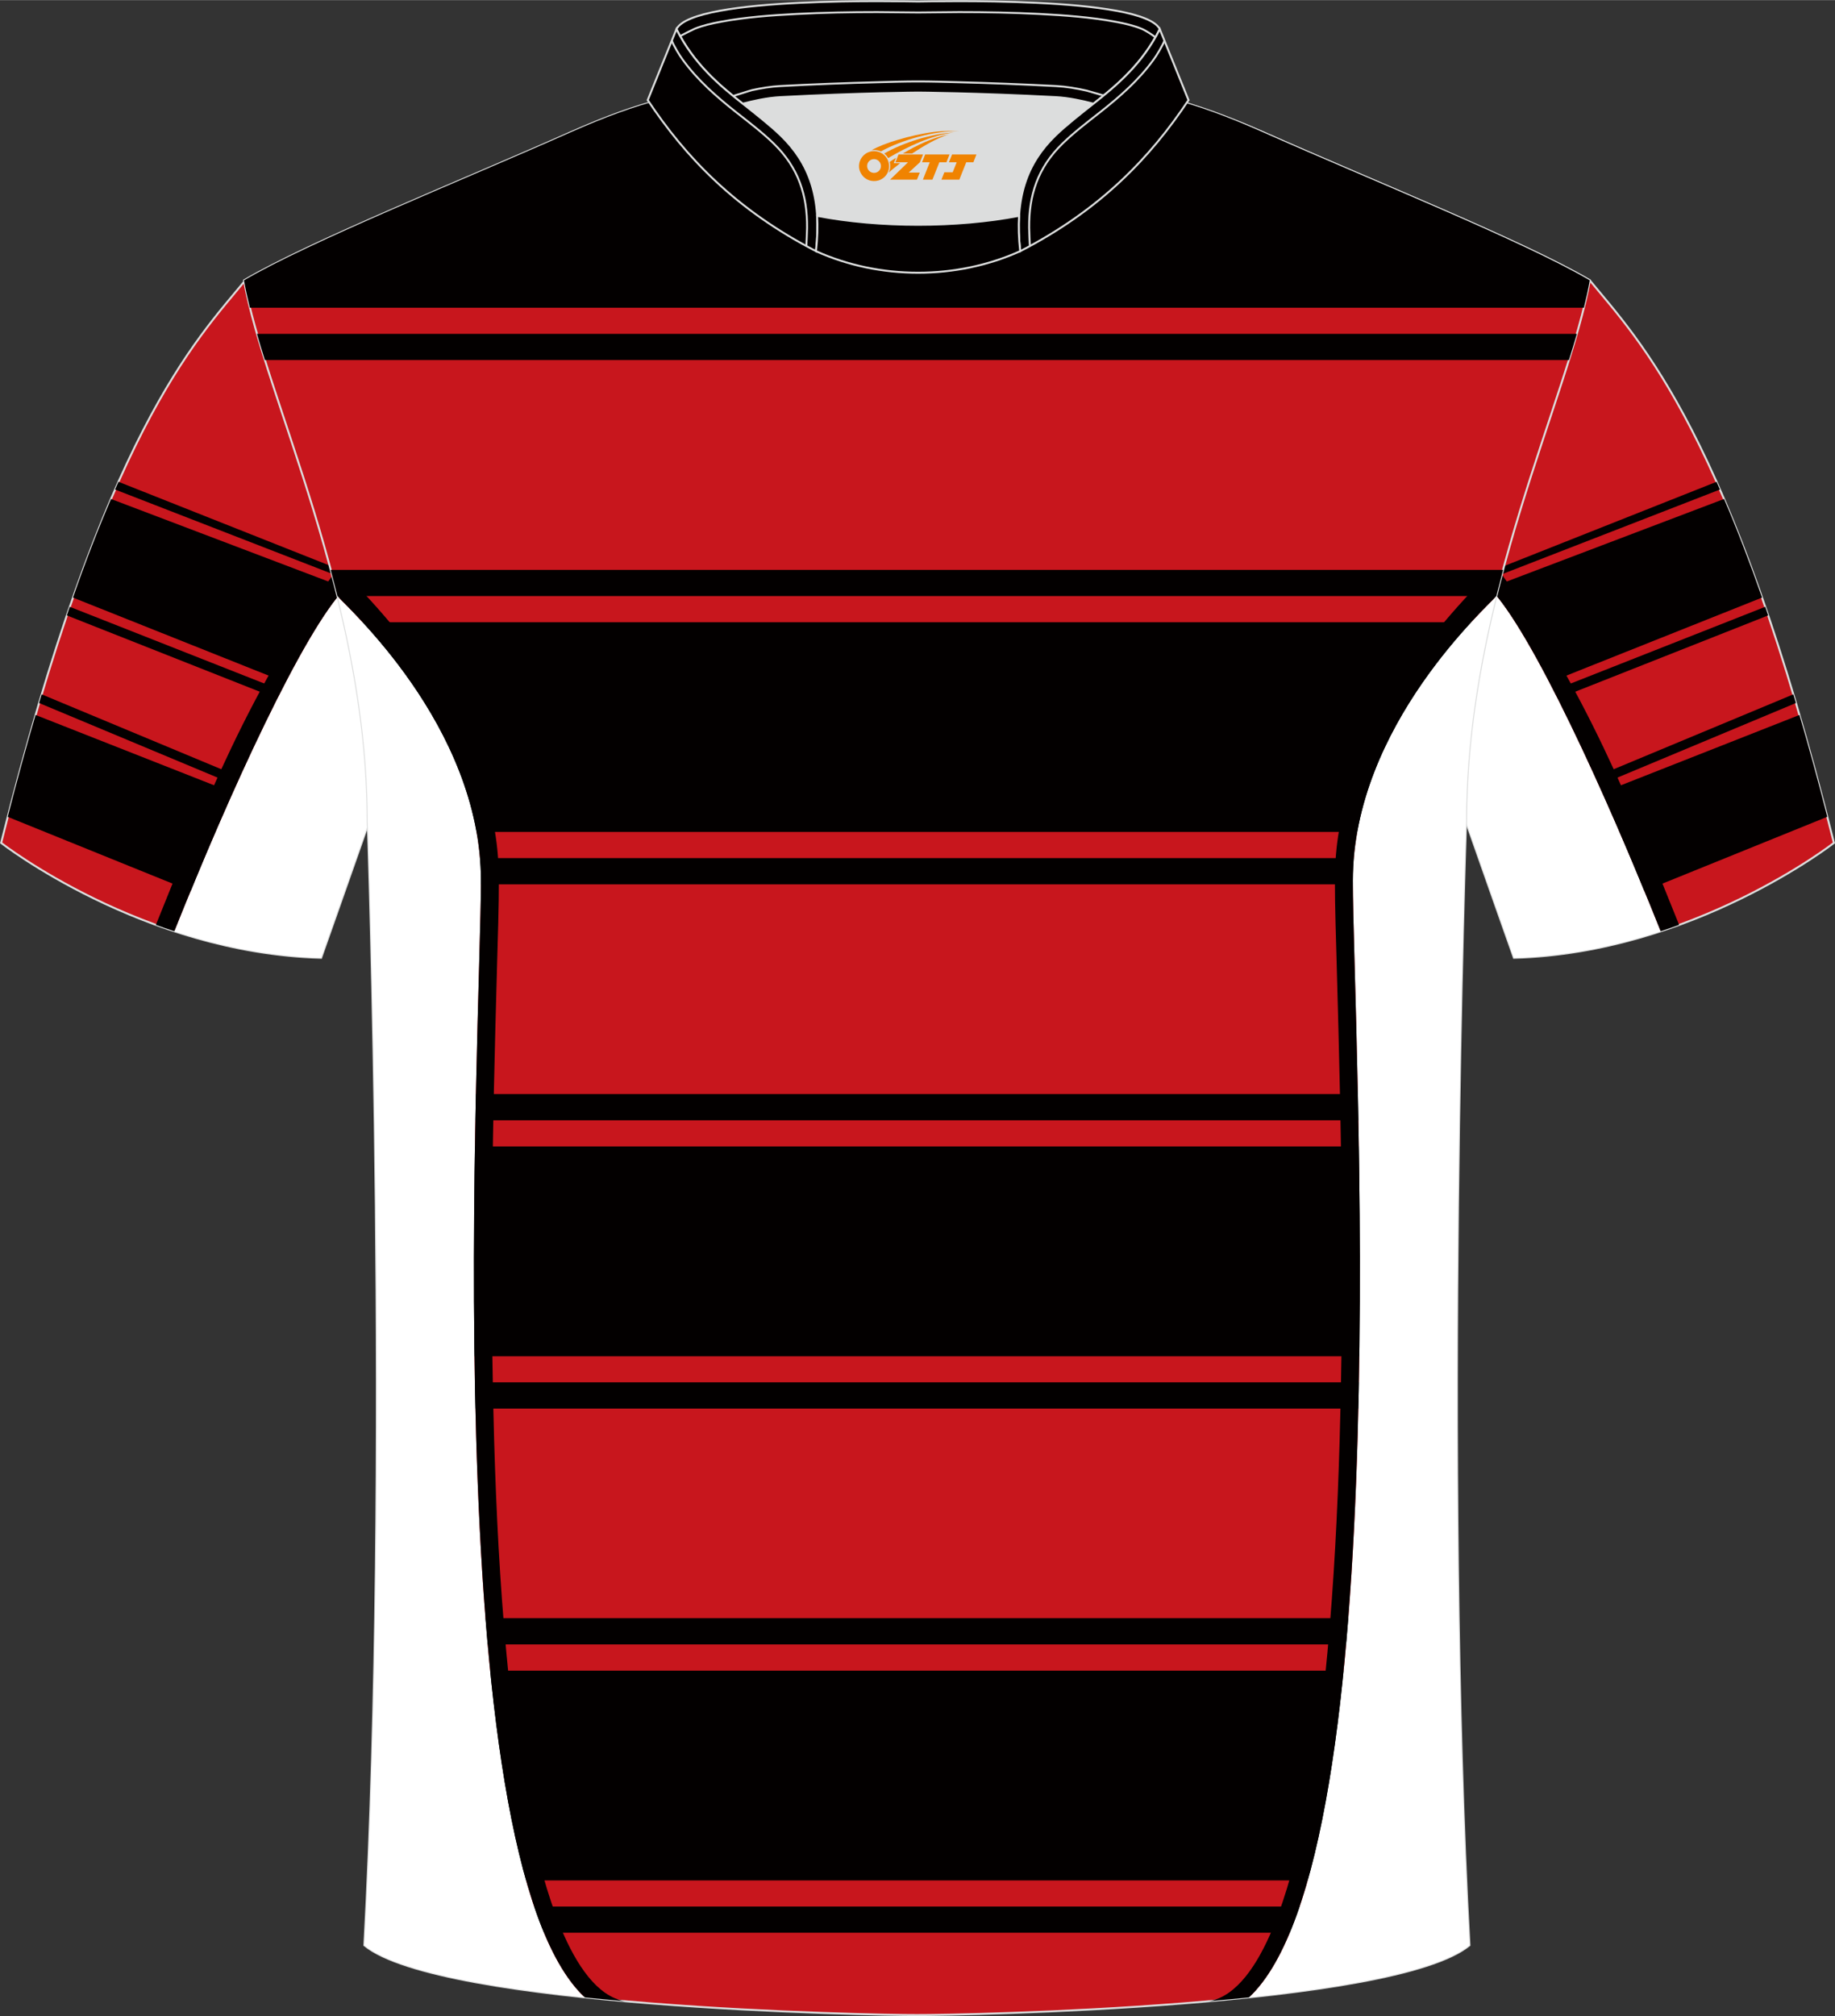
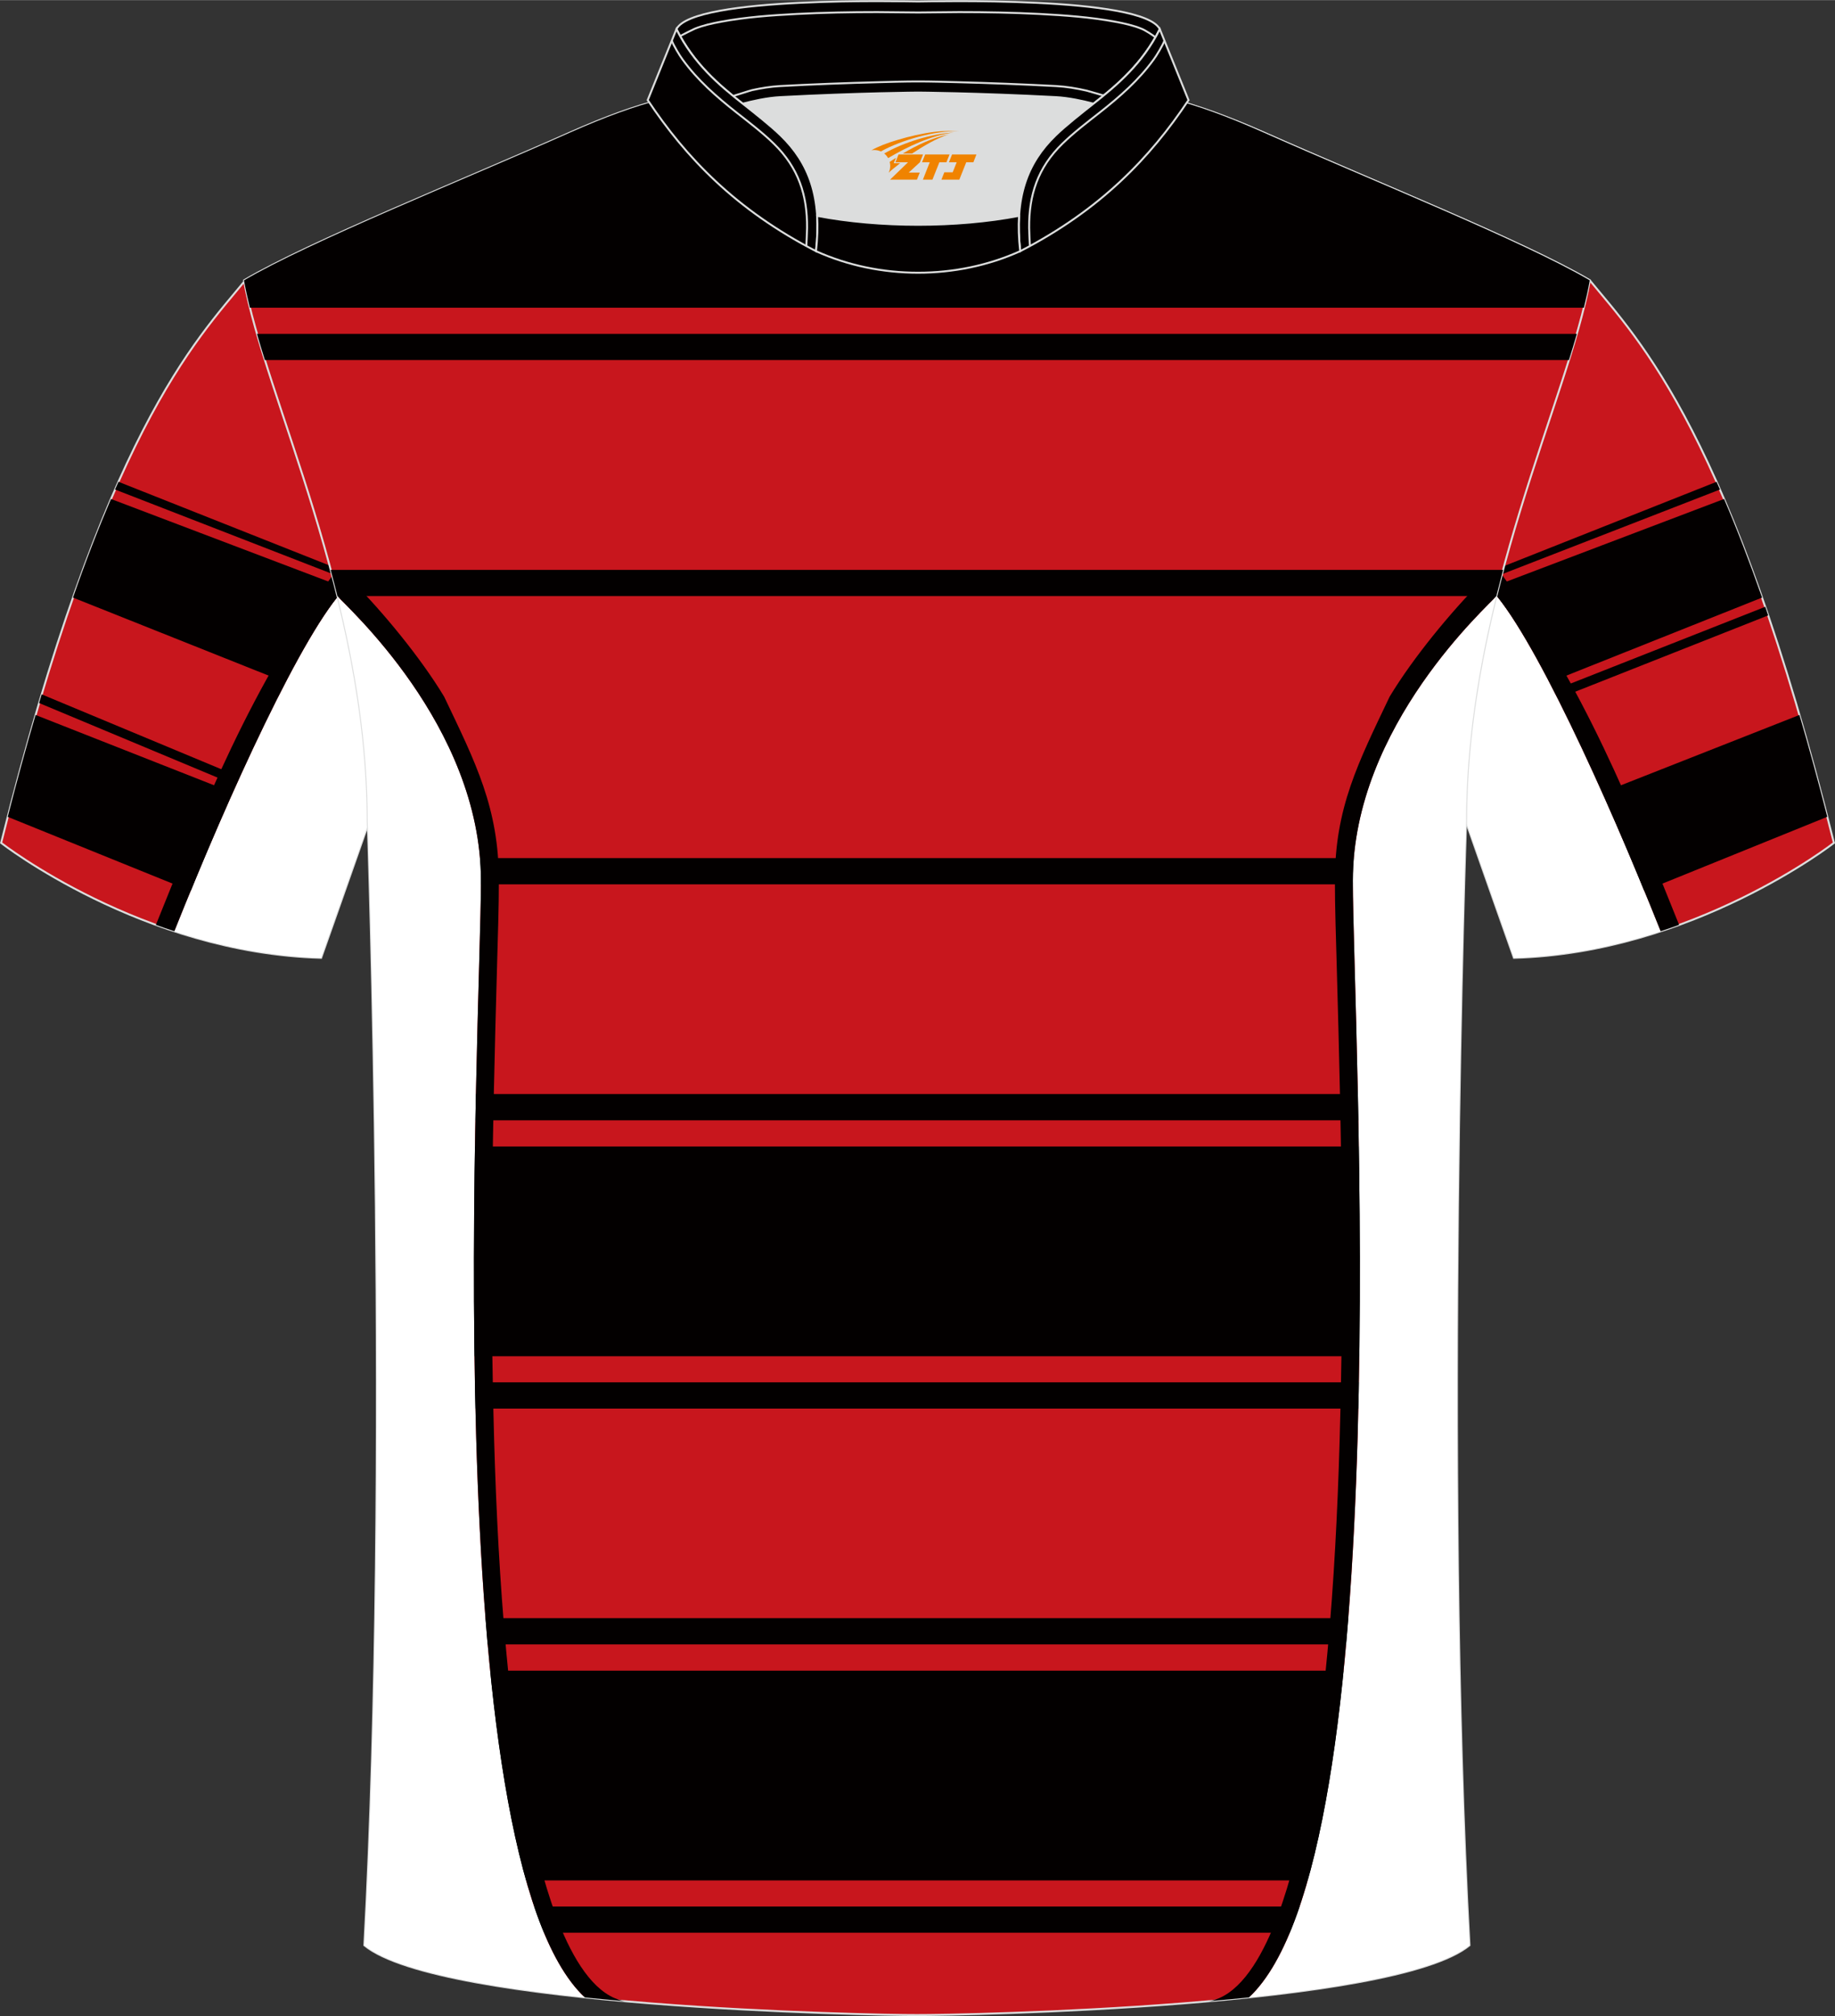
<svg xmlns="http://www.w3.org/2000/svg" version="1.1" id="图层_1" x="0px" y="0px" width="375.2px" height="412px" viewBox="0 0 375.15 411.9" enable-background="new 0 0 375.15 411.9" xml:space="preserve">
  <rect x="0" y="0" width="375.15" height="411.9" fill="#333333" stroke="none" />
  <path fill-rule="evenodd" clip-rule="evenodd" fill="#C8161D" stroke="#DCDDDD" stroke-width="0.4" stroke-miterlimit="22.926" d="  M325.02,57.26c10.11,12.31,29,31.2,49.91,114.94c0,0-28.84,22.5-65.42,23.48c0,0-7.08-20.03-9.78-27.75  c-22.11-62.75,1.91-115.27-94.49-150.27c1.43-0.26,3.08-0.26,4.88-0.1l-0.08-0.01c13.82-0.84,17.63-1.27,23.61,0.56  c9.52,3.25,15.46,4.86,24.81,9C280.13,36.75,311.5,49.32,325.02,57.26z" />
  <g>
    <path fill-rule="evenodd" clip-rule="evenodd" fill="#FFFFFF" d="M302.65,118.01c0.84,0.92,1.68,1.88,1.9,2.1   c8.53,8.79,23.67,41.81,34.97,70.15c-8.95,2.94-19.14,5.13-30.01,5.42c0,0-7.08-20.03-9.78-27.75c-4.97-14.1-7.61-27.68-9.81-40.67   C293.16,124.11,297.32,121.03,302.65,118.01z" />
    <path fill-rule="evenodd" clip-rule="evenodd" fill="#030000" d="M351.63,100l-48.3,18.75l-0.66-0.75c1.03-0.58,2.1-1.16,3.23-1.73   l45.04-17.85C351.16,98.94,351.4,99.47,351.63,100z" />
    <path fill-rule="evenodd" clip-rule="evenodd" fill="#030000" d="M352.47,101.93l-47.9,18.18c3.41,3.53,7.68,10.44,12.28,19.26   l43.39-17.29C357.57,114.47,354.98,107.8,352.47,101.93z" />
    <path fill-rule="evenodd" clip-rule="evenodd" fill="#030000" d="M361.49,125.72l-42.94,16.97c-0.29-0.57-0.57-1.14-0.87-1.7   l43.21-17.03C361.09,124.54,361.29,125.13,361.49,125.72z" />
-     <path fill-rule="evenodd" clip-rule="evenodd" fill="#030000" d="M367.16,143.62l-40.2,16.79c-0.26-0.58-0.52-1.15-0.78-1.71   l40.45-16.85C366.81,142.44,366.99,143.02,367.16,143.62z" />
    <path fill-rule="evenodd" clip-rule="evenodd" fill="#030000" d="M367.88,146.06l-40.26,15.85c2.91,6.53,5.79,13.34,8.54,20.11   l37.41-15.15C371.66,159.42,369.76,152.49,367.88,146.06z" />
    <path fill-rule="evenodd" clip-rule="evenodd" fill="#030000" d="M343.28,188.95c-9.34-23.16-19.51-49.27-37.17-72.81l-0.15,0.08   c-0.88,0.91-1.71,1.81-2.51,2.67c0.51,0.58,0.95,1.06,1.1,1.2c8.53,8.79,23.66,41.82,34.96,70.16   C340.8,189.83,342.05,189.4,343.28,188.95z" />
  </g>
  <path fill-rule="evenodd" clip-rule="evenodd" fill="#C8161D" stroke="#DCDDDD" stroke-width="0.4" stroke-miterlimit="22.926" d="  M50.14,57.26c-10.11,12.31-29,31.2-49.91,114.94c0,0,28.84,22.5,65.42,23.48c0,0,7.08-20.03,9.78-27.75  c22.11-62.75-1.91-115.27,94.49-150.27c-1.43-0.26-3.08-0.26-4.88-0.1l0.08-0.01c-13.82-0.84-17.07-1.27-23.05,0.56  c-9.52,3.25-16.03,4.86-25.37,9C95.03,36.75,63.65,49.32,50.14,57.26z" />
  <g>
    <path fill-rule="evenodd" clip-rule="evenodd" fill="#FFFFFF" d="M72.5,118.01c-0.84,0.92-1.68,1.88-1.9,2.1   c-8.53,8.79-23.67,41.81-34.97,70.15c8.95,2.94,19.14,5.13,30.01,5.42c0,0,7.08-20.03,9.78-27.75c4.97-14.1,7.61-27.68,9.81-40.67   C82,124.11,77.83,121.03,72.5,118.01z" />
    <path fill-rule="evenodd" clip-rule="evenodd" fill="#030000" d="M23.52,100l48.3,18.75l0.66-0.75c-1.03-0.58-2.1-1.16-3.23-1.73   L24.22,98.42C23.99,98.94,23.75,99.47,23.52,100z" />
    <path fill-rule="evenodd" clip-rule="evenodd" fill="#030000" d="M22.69,101.93l47.9,18.18c-3.41,3.53-7.68,10.44-12.28,19.26   l-43.39-17.29C17.58,114.47,20.18,107.8,22.69,101.93z" />
-     <path fill-rule="evenodd" clip-rule="evenodd" fill="#030000" d="M13.66,125.72l42.94,16.97c0.29-0.57,0.57-1.14,0.87-1.7   l-43.21-17.03C14.06,124.54,13.86,125.13,13.66,125.72z" />
    <path fill-rule="evenodd" clip-rule="evenodd" fill="#030000" d="M7.99,143.62l40.2,16.79c0.26-0.58,0.52-1.15,0.78-1.71   L8.52,141.85C8.34,142.44,8.16,143.02,7.99,143.62z" />
    <path fill-rule="evenodd" clip-rule="evenodd" fill="#030000" d="M7.27,146.06l40.26,15.85c-2.91,6.53-5.79,13.34-8.54,20.11   L1.58,166.88C3.49,159.42,5.39,152.49,7.27,146.06z" />
    <path fill-rule="evenodd" clip-rule="evenodd" fill="#030000" d="M31.87,188.95c9.34-23.16,19.51-49.27,37.17-72.81l0.15,0.08   c0.88,0.91,1.71,1.81,2.51,2.67c-0.51,0.58-0.95,1.06-1.1,1.2c-8.53,8.79-23.66,41.82-34.96,70.16   C34.35,189.83,33.1,189.4,31.87,188.95z" />
  </g>
  <path fill-rule="evenodd" clip-rule="evenodd" fill="#C8161D" stroke="#DCDDDD" stroke-width="0.4" stroke-miterlimit="22.926" d="  M187.45,411.7c9.61,0.03,97.56-1.61,112.97-14.26c-5.32-97.53-0.69-229.51-0.69-229.51c0-45.98,21.05-86.85,25.29-110.67  c-13.51-7.94-44.89-20.52-66.57-30.16c-29.78-13.19-33.86-7.48-70.59-7.48s-41.62-5.72-71.4,7.48  C94.78,36.75,63.4,49.32,49.89,57.26c4.23,23.82,25.29,64.68,25.29,110.67c0,0,4.62,131.98-0.69,229.51  C89.89,410.09,177.84,411.73,187.45,411.7z" />
  <g>
    <path fill-rule="evenodd" clip-rule="evenodd" fill="#030000" d="M323.81,62.85H51.09c-0.48-1.95-0.89-3.82-1.21-5.59   c13.51-7.94,44.89-20.52,66.57-30.16c29.78-13.19,34.67-7.48,71.4-7.48s40.81-5.72,70.59,7.48c21.68,9.64,53.06,22.21,66.57,30.16   C324.7,59.03,324.29,60.9,323.81,62.85z" />
    <path fill-rule="evenodd" clip-rule="evenodd" fill="#030000" d="M54.16,73.55h266.59c0.58-1.84,1.12-3.63,1.62-5.36H52.54   C53.04,69.93,53.58,71.71,54.16,73.55z" />
-     <path fill-rule="evenodd" clip-rule="evenodd" fill="#030000" d="M70.68,127.12h233.41c-5.09,8.27-13.2,23.96-15.46,42.84H86.13   C83.88,151.08,75.76,135.38,70.68,127.12z" />
    <path fill-rule="evenodd" clip-rule="evenodd" fill="#030000" d="M68.99,121.77h236.92c0.45-1.8,0.91-3.59,1.38-5.36l-239.69,0   C68.08,118.18,68.54,119.96,68.99,121.77z" />
    <path fill-rule="evenodd" clip-rule="evenodd" fill="#030000" d="M86.75,180.67h201.29v-0.75c0-1.55,0.04-3.09,0.13-4.61l-201.57,0   c0.08,1.52,0.13,3.06,0.13,4.61v0.75H86.75z" />
    <path fill-rule="evenodd" clip-rule="evenodd" fill="#030000" d="M85.51,234.23h203.74c0.2,13.24,0.29,27.86,0.09,42.86H85.42   C85.22,262.08,85.31,247.47,85.51,234.23z" />
    <path fill-rule="evenodd" clip-rule="evenodd" fill="#030000" d="M85.6,228.88h203.54c-0.03-1.82-0.07-3.6-0.11-5.36H85.71   C85.67,225.27,85.63,227.05,85.6,228.88z" />
    <path fill-rule="evenodd" clip-rule="evenodd" fill="#030000" d="M85.6,287.78h203.54c0.04-1.78,0.08-3.58,0.11-5.36l-203.76,0   C85.54,284.21,85.56,286,85.6,287.78z" />
    <path fill-rule="evenodd" clip-rule="evenodd" fill="#030000" d="M88.63,341.33h197.51c-1.62,16.23-3.98,31.01-7.34,42.86   l-182.84,0C92.62,372.35,90.25,357.55,88.63,341.33z" />
-     <path fill-rule="evenodd" clip-rule="evenodd" fill="#030000" d="M88.11,335.97h198.52c0.16-1.77,0.31-3.56,0.45-5.36H87.67   C87.81,332.42,87.97,334.2,88.11,335.97z" />
+     <path fill-rule="evenodd" clip-rule="evenodd" fill="#030000" d="M88.11,335.97h198.52c0.16-1.77,0.31-3.56,0.45-5.36H87.67   z" />
    <path fill-rule="evenodd" clip-rule="evenodd" fill="#030000" d="M99.65,394.88h175.47c0.7-1.68,1.38-3.46,2.02-5.36H97.64   C98.27,391.41,98.95,393.21,99.65,394.88z" />
    <path fill-rule="evenodd" clip-rule="evenodd" fill="#FFFFFF" d="M68.99,121.77c1.34,1.76,29.34,26.35,29.34,58.18   c0,28.1-9.7,199.24,21.22,228.14c-20.28-2.13-38.76-5.46-45.07-10.64c5.32-97.53,0.69-229.51,0.69-229.51   C75.17,151.73,72.56,136.17,68.99,121.77L68.99,121.77z" />
    <path fill-rule="evenodd" clip-rule="evenodd" fill="#030000" d="M127.75,408.87c-11.36-1.94-17-25.95-18.81-34.1   c-2.7-12.21-4.28-24.84-5.43-37.25c-1.33-14.3-2.06-28.67-2.48-43.02c-0.7-23.56-0.57-47.13-0.08-70.7   c0.19-9,0.43-17.97,0.68-26.95c0.15-5.63,0.36-11.29,0.36-16.91c0-14.92-4.76-24.12-11.19-37.62   c-4.87-8.08-12.65-17.41-18.44-23.24c-3.47-1.25-3.19,0.68-3.35,2.7c1.33,1.73,29.31,26.35,29.31,58.19   c0.01,28.06-9.67,199.27,21.25,228.13C122.26,408.37,125,408.63,127.75,408.87z" />
    <path fill-rule="evenodd" clip-rule="evenodd" fill="#FFFFFF" d="M305.91,121.77c-1.34,1.76-29.34,26.35-29.34,58.18   c0,28.1,9.7,199.24-21.22,228.14c20.28-2.13,38.76-5.46,45.07-10.64c-5.32-97.53-0.69-229.51-0.69-229.51   C299.73,151.73,302.34,136.18,305.91,121.77L305.91,121.77z" />
    <path fill-rule="evenodd" clip-rule="evenodd" fill="#030000" d="M247.15,408.87c11.36-1.94,17-25.95,18.81-34.1   c2.7-12.21,4.28-24.84,5.43-37.25c1.33-14.3,2.06-28.67,2.48-43.02c0.7-23.56,0.57-47.13,0.08-70.7c-0.19-9-0.43-17.97-0.68-26.95   c-0.15-5.63-0.36-11.29-0.36-16.91c0-14.92,4.76-24.12,11.19-37.62c4.87-8.08,12.65-17.41,18.44-23.24   c3.47-1.25,3.19,0.68,3.35,2.7c-1.33,1.73-29.31,26.35-29.31,58.19c-0.01,28.06,9.67,199.27-21.25,228.13   C252.64,408.37,249.9,408.63,247.15,408.87z" />
  </g>
  <path fill-rule="evenodd" clip-rule="evenodd" fill="#DCDDDD" d="M167.06,44.08c12.76,2.44,28.53,2.44,41.29,0  c0.44-7.05,3.03-12.13,7.41-16.4c2.09-2.04,5.48-4.68,7.77-6.5c0.71-0.54,1.41-1.11,2.1-1.68c-0.3-0.07-3.16-0.92-3.46-0.99  c-2.07-0.47-4.17-0.84-6.28-0.95c-6.72-0.35-13.44-0.61-20.16-0.79c-2.67-0.07-5.36-0.15-8.03-0.15c-2.67,0-5.36,0.08-8.03,0.15  c-6.72,0.17-13.45,0.44-20.16,0.79c-1.92,0.1-3.84,0.41-5.74,0.83c-0.49,0.11-3.41,1.08-3.9,1.2c0.65,0.54,1.31,1.06,1.96,1.57  c2.59,2,5.45,4.23,7.8,6.52C164.03,31.95,166.62,37.03,167.06,44.08z" />
  <path fill-rule="evenodd" clip-rule="evenodd" fill="#030000" stroke="#DCDDDD" stroke-width="0.4" stroke-miterlimit="22.926" d="  M138.29,5.94c3.45-6.82,47.29-5.66,49.41-5.66c2.12,0,45.96-1.16,49.41,5.66c-3.57,7.07-8.63,11.35-13.55,15.23  c-2.12-0.55-5-1.21-7.78-1.35c-16.29-0.85-28.09-0.93-28.09-0.93s-11.79,0.08-28.09,0.93c-2.78,0.14-5.65,0.8-7.78,1.35  C146.92,17.29,141.85,13,138.29,5.94z" />
  <path fill-rule="evenodd" clip-rule="evenodd" fill="none" stroke="#DCDDDD" stroke-width="0.4" stroke-miterlimit="22.926" d="  M236.22,7.6c-0.38-0.33-2.06-1.45-2.88-1.76c-1.65-0.67-3.54-1.09-5.28-1.41c-5.06-0.95-10.42-1.33-15.55-1.6  c-5.46-0.28-10.94-0.38-16.41-0.38c-2.8,0-5.6,0.08-8.4,0.08c-2.8,0-5.6-0.08-8.4-0.08c-5.47,0-10.95,0.1-16.41,0.38  c-5.13,0.26-10.49,0.65-15.55,1.6c-1.74,0.32-3.63,0.74-5.28,1.41c-0.22,0.09-2.61,1.27-3.03,1.51" />
  <path fill-rule="evenodd" clip-rule="evenodd" fill="none" stroke="#DCDDDD" stroke-width="0.4" stroke-miterlimit="22.926" d="  M149.87,19.59c0.48-0.12,3.41-1.09,3.9-1.2c1.9-0.41,3.82-0.73,5.74-0.83c6.72-0.36,13.44-0.62,20.16-0.79  c2.67-0.07,5.36-0.15,8.03-0.15c2.67,0,5.36,0.08,8.03,0.15c6.72,0.17,13.44,0.44,20.16,0.79c2.1,0.11,4.21,0.47,6.28,0.94  c0.31,0.07,3.16,0.92,3.46,1" />
  <path fill-rule="evenodd" clip-rule="evenodd" fill="#030000" stroke="#DCDDDD" stroke-width="0.4" stroke-miterlimit="22.926" d="  M138.29,5.94l-5.87,14.49c7.81,11.74,18.02,22.42,34.41,30.87c1.24-11.03-1.43-18.02-7.19-23.62c-2.09-2.04-5.48-4.69-7.77-6.5  C146.94,17.3,141.86,13.02,138.29,5.94z" />
  <path fill-rule="evenodd" clip-rule="evenodd" fill="none" stroke="#DCDDDD" stroke-width="0.4" stroke-miterlimit="22.926" stroke-dasharray="1044.432,522.17" d="  M164.85,50.25c0.03-0.52,0.15-3.21,0.15-3.72c0.06-6.62-1.73-12.26-6.8-17.2c-2.33-2.27-5.06-4.35-7.61-6.35  c-4.26-3.36-7.97-6.62-11.03-10.82c-0.57-0.74-1.95-3.04-2.22-3.9" />
  <path fill-rule="evenodd" clip-rule="evenodd" fill="#030000" stroke="#DCDDDD" stroke-width="0.4" stroke-miterlimit="22.926" d="  M237.11,5.94l5.87,14.49c-7.81,11.74-18.02,22.42-34.4,30.87c-1.24-11.03,1.42-18.02,7.18-23.62c2.09-2.04,5.48-4.69,7.77-6.5  C228.45,17.3,233.54,13.02,237.11,5.94z" />
  <path fill-rule="evenodd" clip-rule="evenodd" fill="none" stroke="#DCDDDD" stroke-width="0.4" stroke-miterlimit="22.926" d="  M210.55,50.25c-0.03-0.52-0.15-3.21-0.15-3.72c-0.06-6.62,1.72-12.26,6.8-17.2c2.33-2.27,5.06-4.35,7.61-6.35  c4.26-3.36,7.97-6.62,11.03-10.82c0.56-0.74,1.95-3.04,2.22-3.9" />
  <path fill-rule="evenodd" clip-rule="evenodd" fill="#030000" stroke="#DCDDDD" stroke-width="0.4" stroke-miterlimit="22.926" d="  M166.82,51.3c0.29-2.62,0.37-5.02,0.23-7.22c12.76,2.44,28.53,2.44,41.29,0c-0.14,2.2-0.06,4.6,0.23,7.22  C195.56,57.17,179.83,57.17,166.82,51.3z" />
  <g id="图层_x0020_1">
-     <path fill="#F08300" d="M175.8,34.94c0.416,1.136,1.472,1.984,2.752,2.032c0.144,0,0.304,0,0.448-0.016h0.016   c0.016,0,0.064,0,0.128-0.016c0.032,0,0.048-0.016,0.08-0.016c0.064-0.016,0.144-0.032,0.224-0.048c0.016,0,0.016,0,0.032,0   c0.192-0.048,0.4-0.112,0.576-0.208c0.192-0.096,0.4-0.224,0.608-0.384c0.672-0.56,1.104-1.408,1.104-2.352   c0-0.224-0.032-0.448-0.08-0.672l0,0C181.64,33.06,181.59,32.89,181.51,32.71C181.04,31.62,179.96,30.86,178.69,30.86C177,30.86,175.62,32.23,175.62,33.93C175.62,34.28,175.68,34.62,175.8,34.94L175.8,34.94L175.8,34.94z M180.1,33.96L180.1,33.96C180.07,34.74,179.41,35.34,178.63,35.3C177.84,35.27,177.25,34.62,177.28,33.83c0.032-0.784,0.688-1.376,1.472-1.344   C179.52,32.52,180.13,33.19,180.1,33.96L180.1,33.96z" />
    <polygon fill="#F08300" points="194.13,31.54 ,193.49,33.13 ,192.05,33.13 ,190.63,36.68 ,188.68,36.68 ,190.08,33.13 ,188.5,33.13    ,189.14,31.54" />
    <path fill="#F08300" d="M196.1,26.81c-1.008-0.096-3.024-0.144-5.056,0.112c-2.416,0.304-5.152,0.912-7.616,1.664   C181.38,29.19,179.51,29.91,178.16,30.68C178.36,30.65,178.55,30.63,178.74,30.63c0.48,0,0.944,0.112,1.36,0.288   C184.2,28.6,191.4,26.55,196.1,26.81L196.1,26.81L196.1,26.81z" />
    <path fill="#F08300" d="M181.57,32.28c4-2.368,8.88-4.672,13.488-5.248c-4.608,0.288-10.224,2-14.288,4.304   C181.09,31.59,181.36,31.91,181.57,32.28C181.57,32.28,181.57,32.28,181.57,32.28z" />
    <polygon fill="#F08300" points="199.62,31.54 ,199,33.13 ,197.54,33.13 ,196.13,36.68 ,195.67,36.68 ,194.16,36.68 ,192.47,36.68    ,193.06,35.18 ,194.77,35.18 ,195.59,33.13 ,194,33.13 ,194.64,31.54" />
    <polygon fill="#F08300" points="188.71,31.54 ,188.07,33.13 ,185.78,35.24 ,188.04,35.24 ,187.46,36.68 ,181.97,36.68 ,185.64,33.13    ,183.06,33.13 ,183.7,31.54" />
    <path fill="#F08300" d="M193.99,27.4c-3.376,0.752-6.464,2.192-9.424,3.952h1.888C188.88,29.78,191.22,28.35,193.99,27.4z    M183.19,32.22C182.56,32.6,182.5,32.65,181.89,33.06c0.064,0.256,0.112,0.544,0.112,0.816c0,0.496-0.112,0.976-0.32,1.392   c0.176-0.16,0.32-0.304,0.432-0.4c0.272-0.24,0.768-0.64,1.6-1.296l0.32-0.256H182.71l0,0L183.19,32.22L183.19,32.22L183.19,32.22z" />
  </g>
</svg>